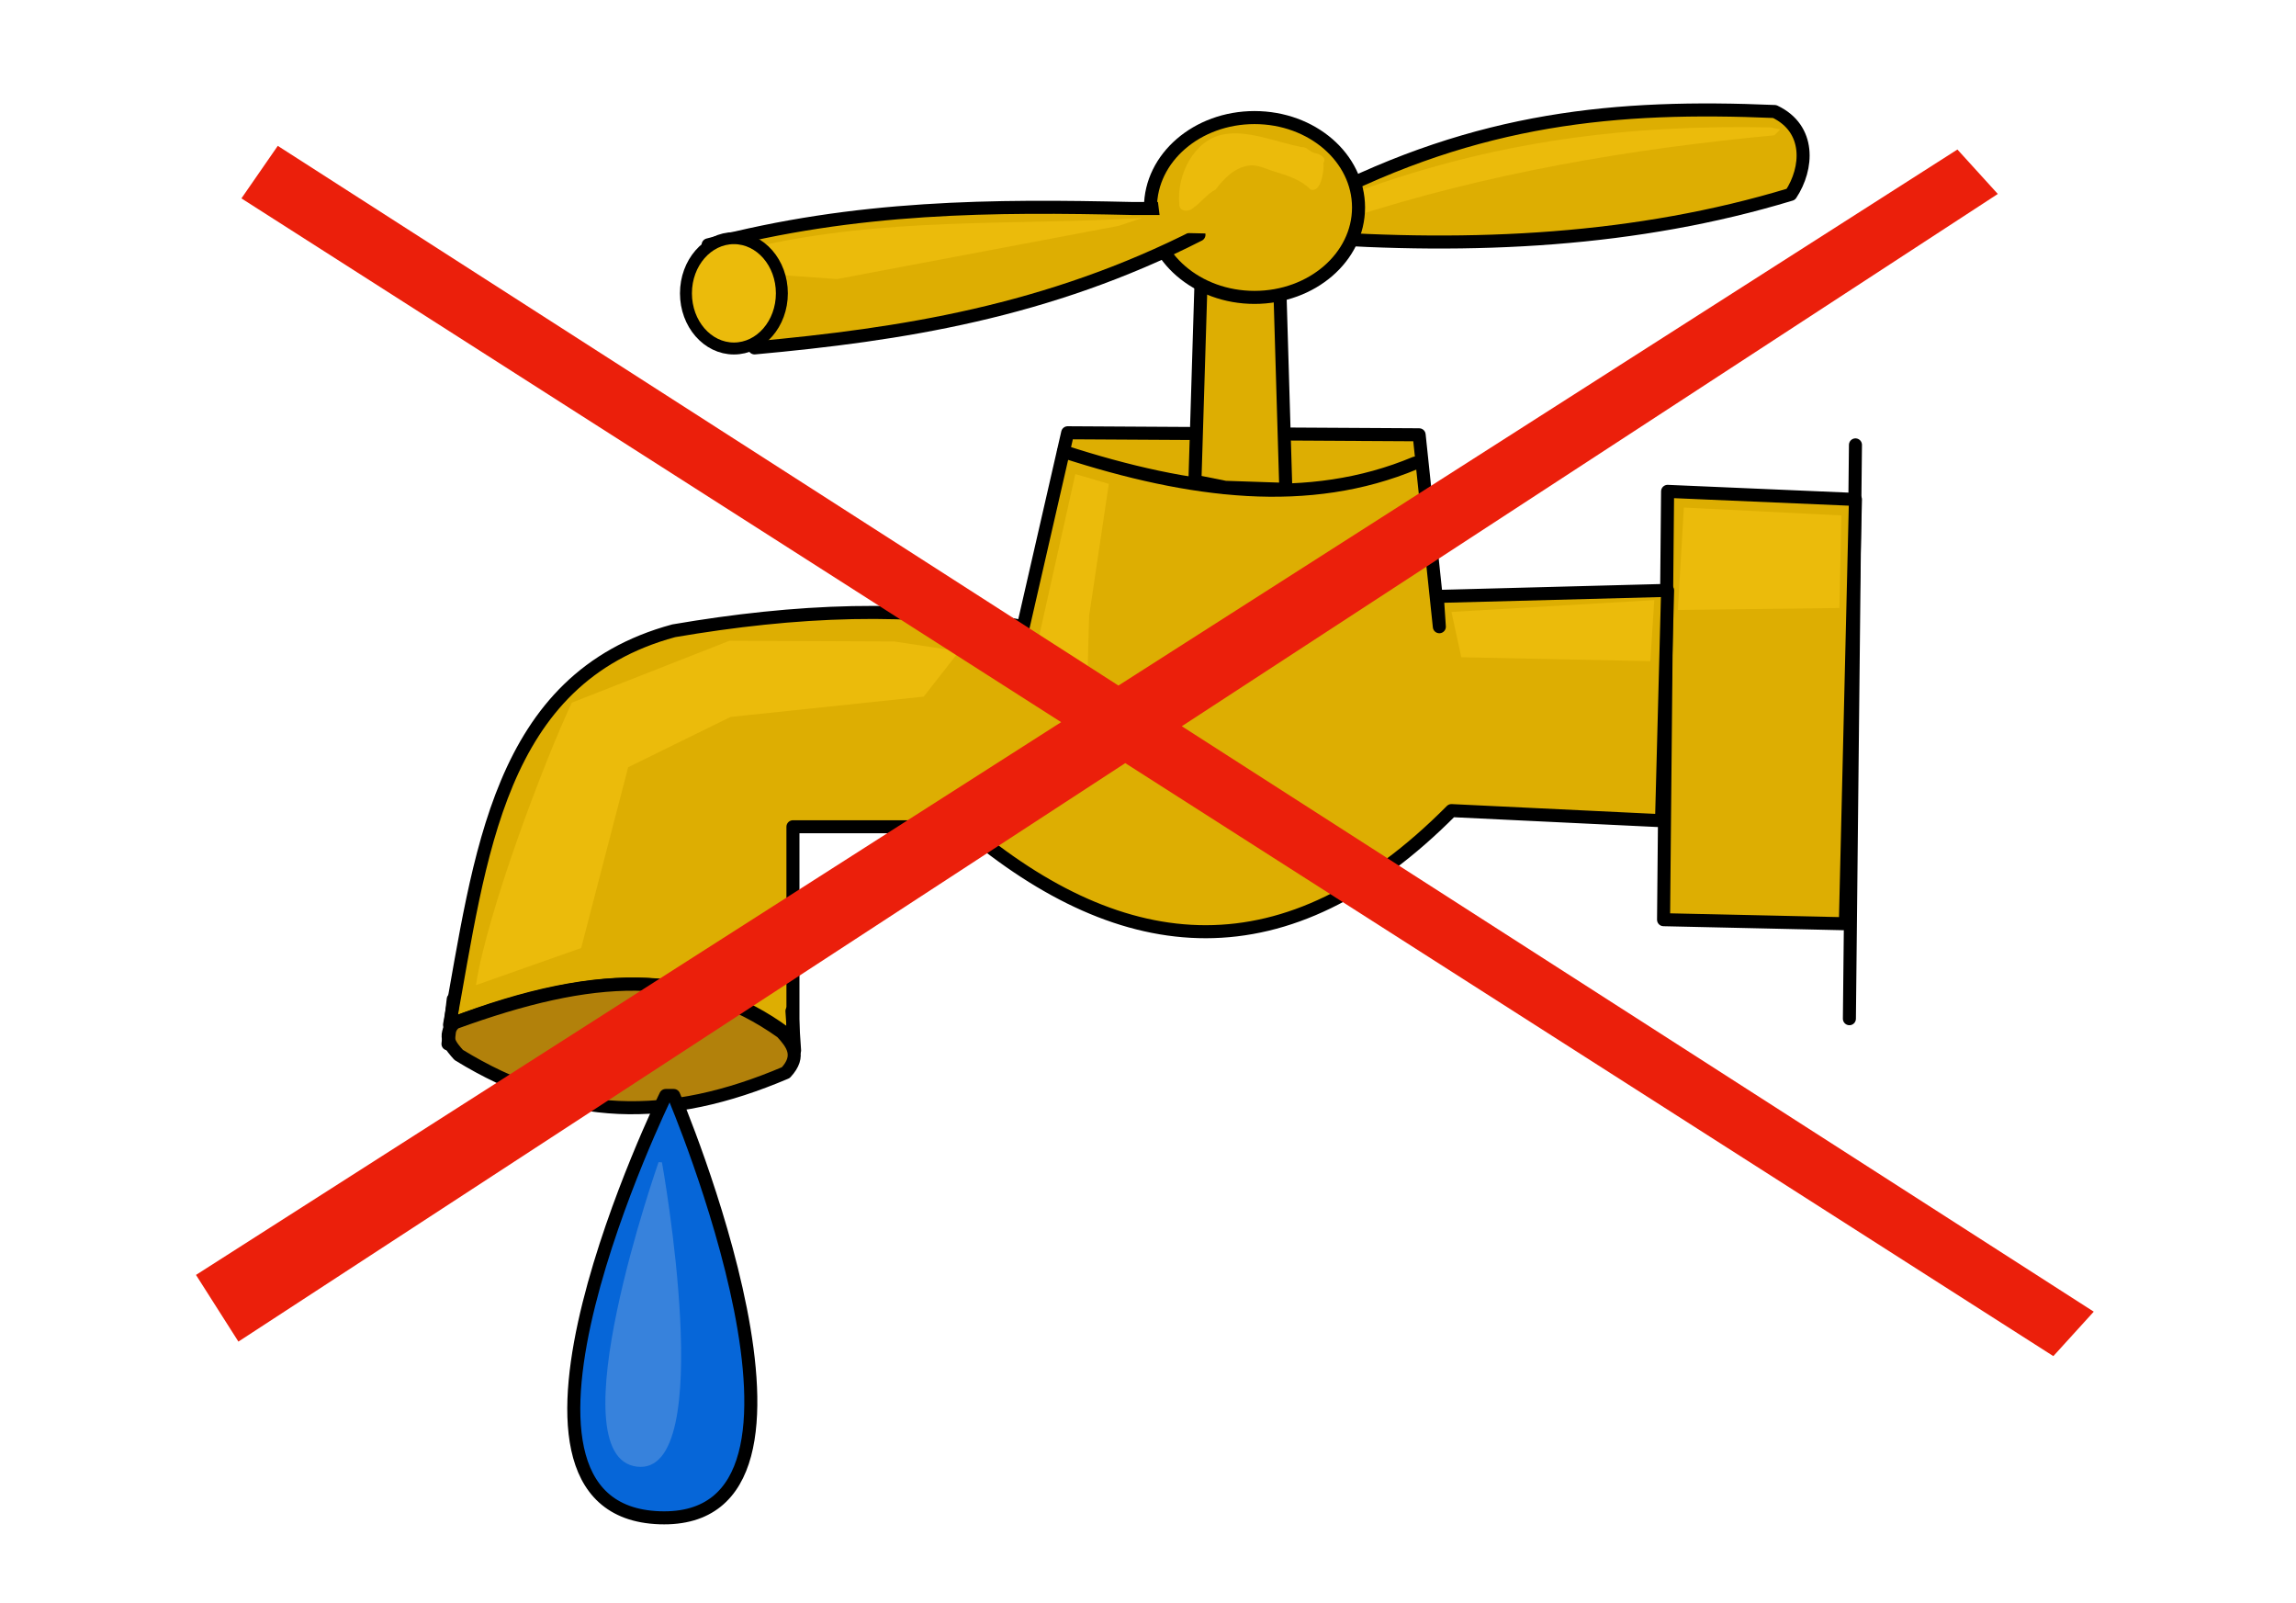
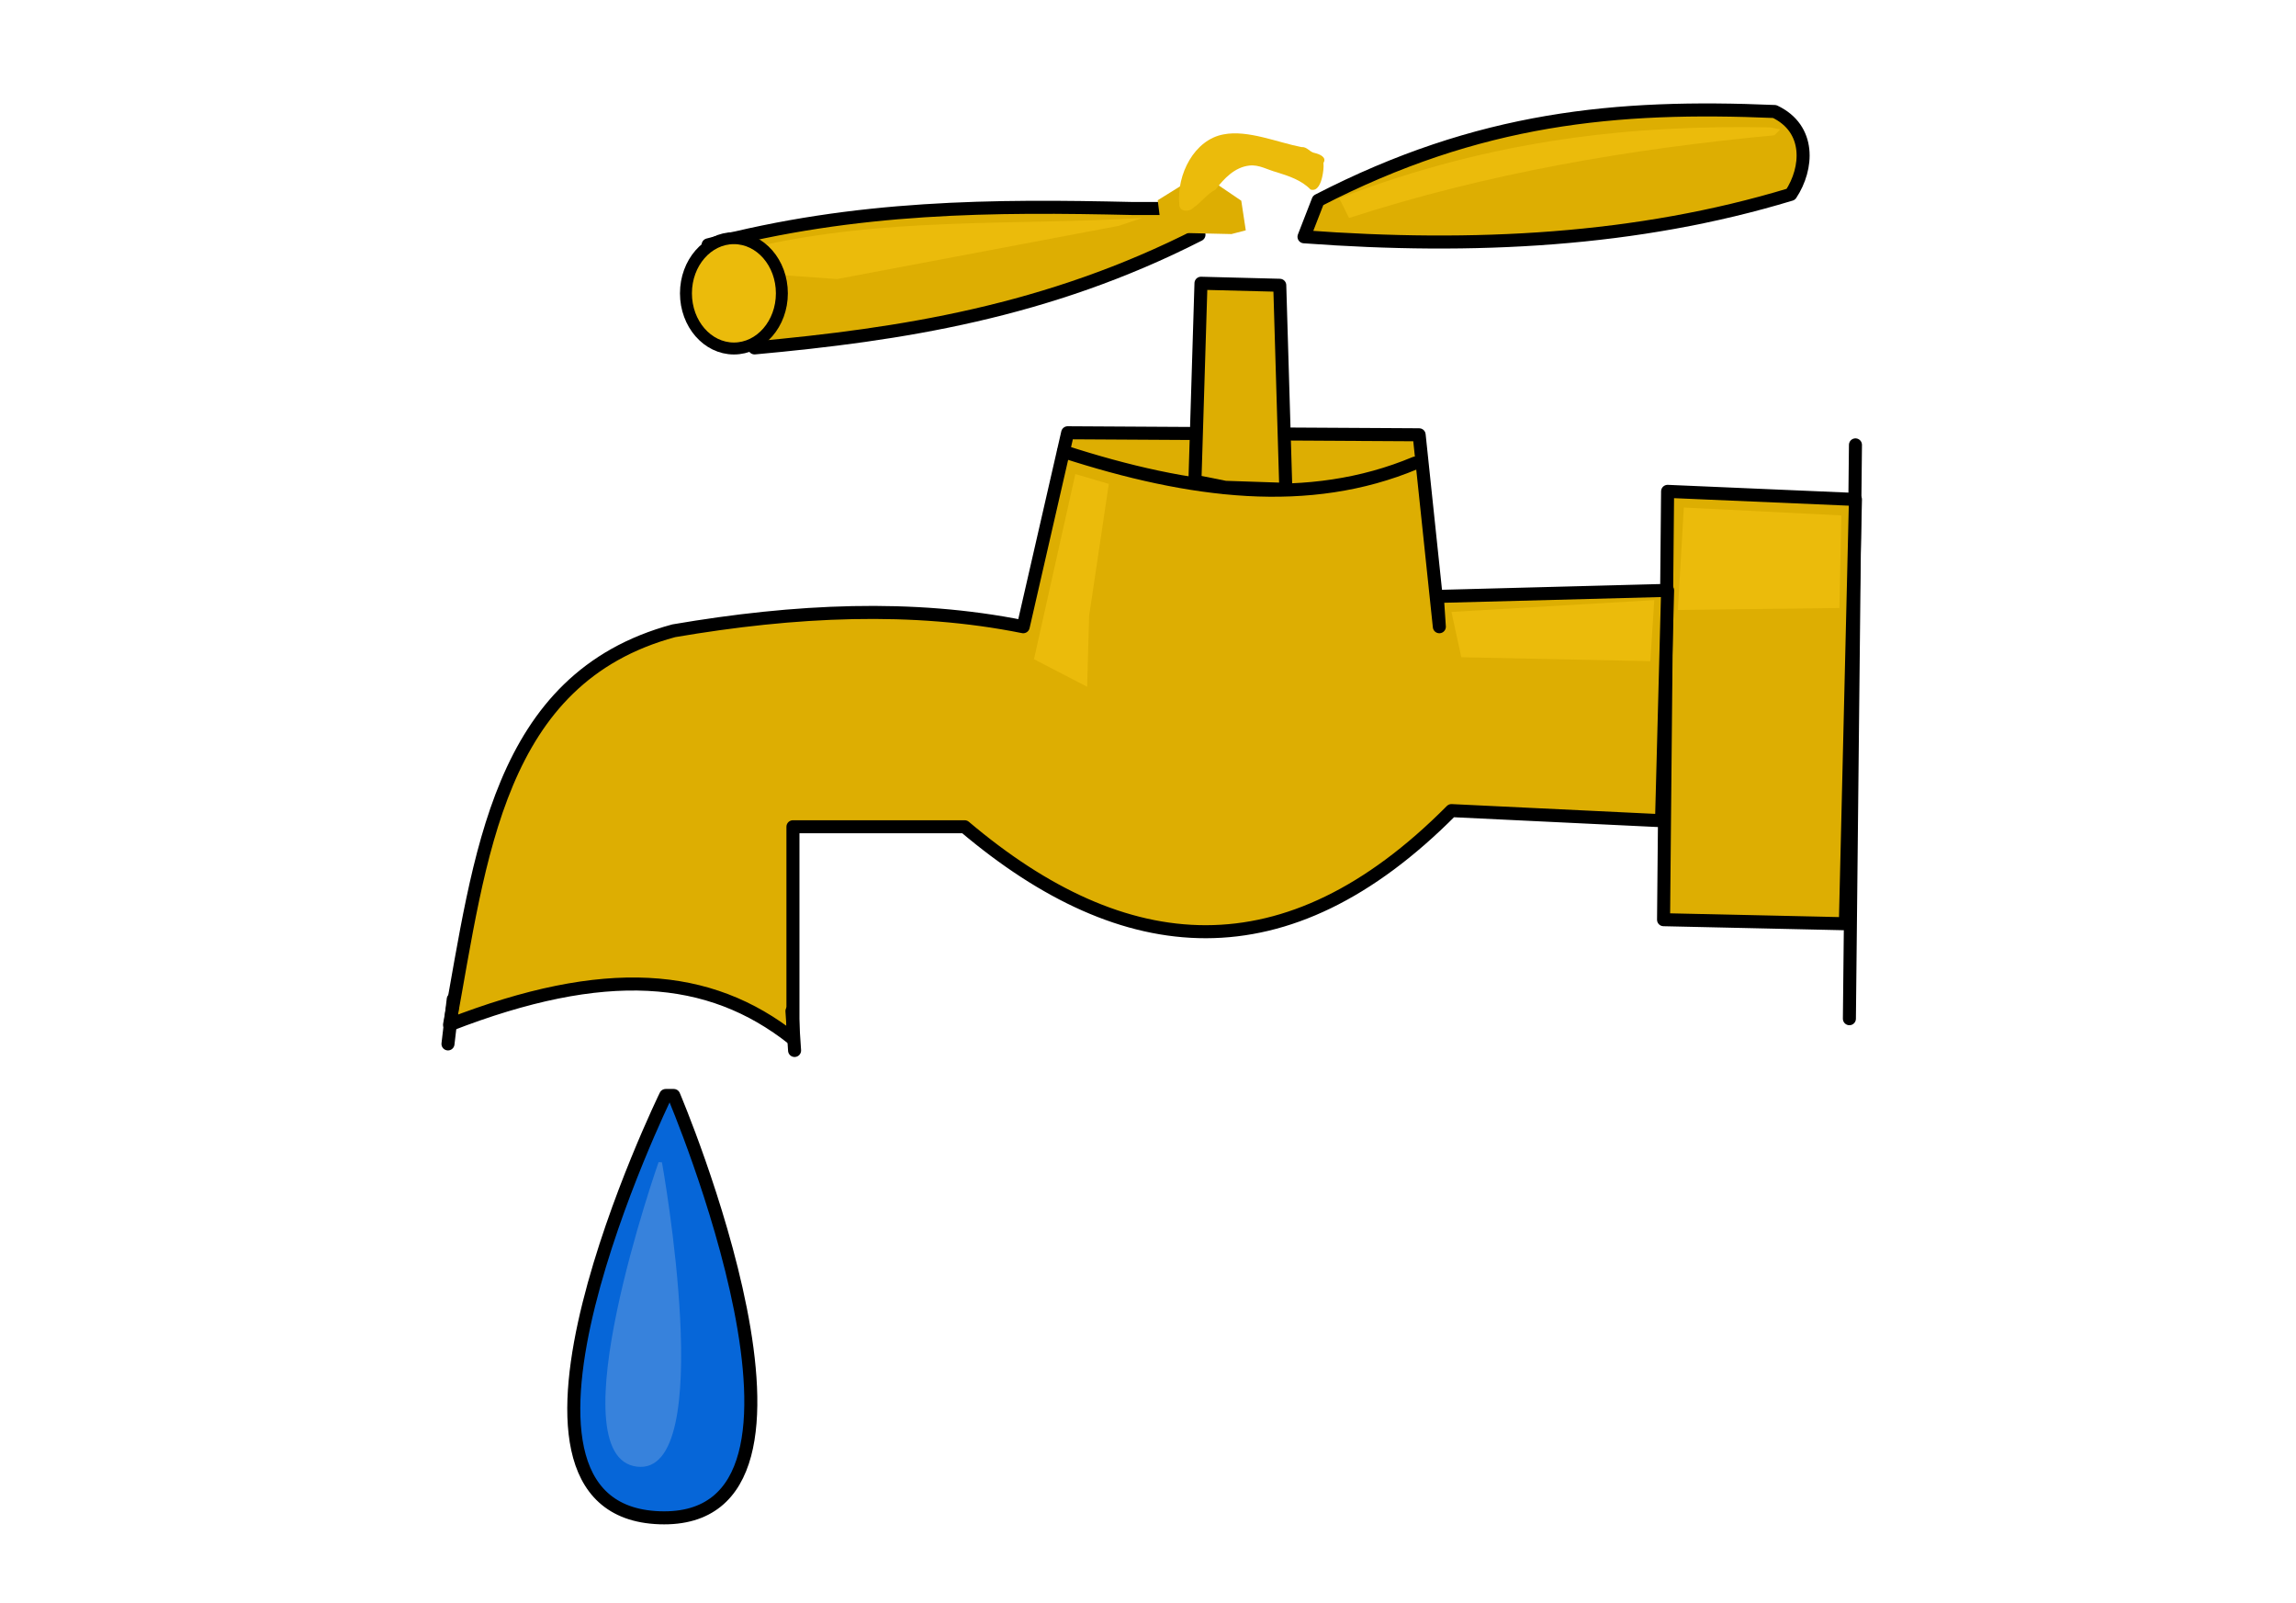
<svg xmlns="http://www.w3.org/2000/svg" xmlns:ns1="http://www.inkscape.org/namespaces/inkscape" xmlns:ns2="http://sodipodi.sourceforge.net/DTD/sodipodi-0.dtd" viewBox="0 0 1586 1107" id="svg40078" version="1.1" ns1:version="0.91 r13725" ns2:docname="No-Water-or-Water-Use-Prohibited-Sign-Draught-or-Poison-remixish.svg">
  <defs id="defs44462">
    <filter ns1:collect="always" style="color-interpolation-filters:sRGB" id="filter45074" x="-0.079" width="1.158" y="-0.126" height="1.252">
      <feGaussianBlur ns1:collect="always" stdDeviation="10.577" id="feGaussianBlur45076" />
    </filter>
    <filter ns1:collect="always" style="color-interpolation-filters:sRGB" id="filter45088" x="-0.187" width="1.373" y="-0.066" height="1.131">
      <feGaussianBlur ns1:collect="always" stdDeviation="4.022" id="feGaussianBlur45090" />
    </filter>
    <filter ns1:collect="always" style="color-interpolation-filters:sRGB" id="filter45138" x="-0.066" width="1.131" y="-0.218" height="1.436">
      <feGaussianBlur ns1:collect="always" stdDeviation="3.828" id="feGaussianBlur45140" />
    </filter>
    <filter ns1:collect="always" style="color-interpolation-filters:sRGB" id="filter45196" x="-0.079" width="1.158" y="-0.126" height="1.252">
      <feGaussianBlur ns1:collect="always" stdDeviation="3.719" id="feGaussianBlur45198" />
    </filter>
    <filter ns1:collect="always" style="color-interpolation-filters:sRGB" id="filter45218" x="-0.063" width="1.126" y="-0.403" height="1.807">
      <feGaussianBlur ns1:collect="always" stdDeviation="7.086" id="feGaussianBlur45220" />
    </filter>
    <filter ns1:collect="always" style="color-interpolation-filters:sRGB" id="filter45251" x="-0.075" width="1.151" y="-0.152" height="1.304">
      <feGaussianBlur ns1:collect="always" stdDeviation="3.153" id="feGaussianBlur45253" />
    </filter>
    <filter ns1:collect="always" style="color-interpolation-filters:sRGB" id="filter45269" x="-0.07" width="1.14" y="-0.341" height="1.681">
      <feGaussianBlur ns1:collect="always" stdDeviation="8.911" id="feGaussianBlur45271" />
    </filter>
  </defs>
  <ns2:namedview pagecolor="#ffffff" bordercolor="#666666" borderopacity="1" objecttolerance="10" gridtolerance="10" guidetolerance="10" ns1:pageopacity="0" ns1:pageshadow="2" ns1:window-width="1916" ns1:window-height="1035" id="namedview44460" showgrid="false" ns1:zoom="0.23325825" ns1:cx="334.81122" ns1:cy="213.19818" ns1:window-x="4" ns1:window-y="1" ns1:window-maximized="1" ns1:current-layer="g45273" />
  <g id="g45273" transform="translate(-53.255,0)">
    <g id="g45318">
      <path style="fill:none;fill-rule:evenodd;stroke:#000000;stroke-width:9;stroke-linecap:round;stroke-linejoin:round;stroke-miterlimit:4;stroke-dasharray:none;stroke-opacity:1" d="m 1334.942,307.239 -4.186,396.276" id="path45004" ns1:connector-curvature="0" />
      <path style="fill:#ddae02;fill-opacity:1;fill-rule:evenodd;stroke:#000000;stroke-width:9;stroke-linecap:round;stroke-linejoin:round;stroke-miterlimit:4;stroke-dasharray:none;stroke-opacity:1" d="m 1327.965,637.934 -125.581,-2.791 2.791,-295.812 129.767,5.581 z" id="path45006" ns1:connector-curvature="0" />
      <path style="fill:#ddae02;fill-opacity:1;fill-rule:evenodd;stroke:#000000;stroke-width:9;stroke-linecap:round;stroke-linejoin:round;stroke-miterlimit:4;stroke-dasharray:none;stroke-opacity:1" d="m 1200.989,566.772 -145.115,-6.977 0,0 C 941.797,674.68 829.957,664.243 719.597,570.958 l -118.604,0 0,146.511 C 543.262,671.737 471.091,666.019 363.786,707.701 385.079,592.086 396.715,468.539 518.668,435.61 602.487,421.263 683.67,417.457 760.062,432.819 l 30.698,-133.953 242.789,1.395 13.954,132.557 -1.395,-20.93 159.069,-4.186 z" id="path45008" ns1:connector-curvature="0" ns2:nodetypes="ccccccccccccccc" />
      <path style="fill:#ebbb0b;fill-opacity:1;fill-rule:evenodd;stroke:none;stroke-width:1px;stroke-linecap:butt;stroke-linejoin:miter;stroke-opacity:1;filter:url(#filter45088)" d="m 796.067,327.379 -28.565,127.862 36.726,19.043 1.36,-48.968 13.602,-91.136 z" id="path45078" ns1:connector-curvature="0" />
-       <path ns2:nodetypes="cccccccccc" style="fill:#ebbb0b;fill-opacity:1;fill-rule:evenodd;stroke:none;stroke-width:1px;stroke-linecap:butt;stroke-linejoin:miter;stroke-opacity:1;filter:url(#filter45074)" d="m 670.925,442.999 -113.847,-0.474 -108.819,42.729 c -19.285,40.918 -58.448,144.59 -66.238,195.086 l 72.687,-25.646 32.469,-124.844 70.672,-34.716 133.479,-14.048 24.484,-31.285 z" id="path45064" ns1:connector-curvature="0" />
-       <path style="fill:#b2810b;fill-opacity:1;fill-rule:evenodd;stroke:#000000;stroke-width:9;stroke-linecap:round;stroke-linejoin:round;stroke-miterlimit:4;stroke-dasharray:none;stroke-opacity:1" d="m 367.343,706.306 c -9.347,9.081 -2.131,16.742 2.791,22.255 74.441,45.662 144.572,46.875 225.907,12.21 10.889,-11.666 4.577,-19.892 -2.791,-27.907 C 530.035,667.992 463.086,671.459 367.343,706.306 Z" id="path45010" ns1:connector-curvature="0" ns2:nodetypes="ccccc" />
      <path style="fill:#0666d8;fill-opacity:1;fill-rule:evenodd;stroke:#000000;stroke-width:9;stroke-linecap:round;stroke-linejoin:round;stroke-miterlimit:4;stroke-dasharray:none;stroke-opacity:1" d="m 513.087,756.538 5.581,0 c 0,0 126.05,296.277 -9.767,291.626 -135.817,-4.651 4.186,-291.626 4.186,-291.626 z" id="path45012" ns1:connector-curvature="0" ns2:nodetypes="cczc" />
      <path style="fill:none;fill-rule:evenodd;stroke:#000000;stroke-width:9;stroke-linecap:round;stroke-linejoin:round;stroke-miterlimit:4;stroke-dasharray:none;stroke-opacity:1" d="m 787.899,311.843 c 88.188,28.567 169.488,38.653 242.859,7.954" id="path45014" ns1:connector-curvature="0" ns2:nodetypes="cc" />
      <path style="fill:#ddae02;fill-opacity:1;fill-rule:evenodd;stroke:#000000;stroke-width:9;stroke-linecap:round;stroke-linejoin:round;stroke-miterlimit:4;stroke-dasharray:none;stroke-opacity:1" d="m 878.666,332.355 4.186,-136.743 54.418,1.395 4.186,140.929 -41.86,-1.395 z" id="path45016" ns1:connector-curvature="0" />
      <path style="fill:#ddae02;fill-opacity:1;fill-rule:evenodd;stroke:#000000;stroke-width:9;stroke-linecap:round;stroke-linejoin:round;stroke-miterlimit:4;stroke-dasharray:none;stroke-opacity:1" d="m 963.782,138.403 c 111.179,-57.383 206.213,-66.045 315.347,-61.395 25.111,11.94 23.023,39.293 11.163,57.209 -105.983,32.17 -219.154,37.982 -336.277,29.302 z" id="path45024" ns1:connector-curvature="0" ns2:nodetypes="ccccc" />
      <path style="fill:#ebbb0b;fill-opacity:1;fill-rule:evenodd;stroke:none;stroke-width:1px;stroke-linecap:butt;stroke-linejoin:miter;stroke-opacity:1;filter:url(#filter45269)" d="m 985.14,150.549 c 95.926,-31.109 194.267,-47.727 293.811,-57.13 l 4.081,-4.081 -6.801,-1.36 c -93.279,-1.731 -190.188,7.426 -297.892,48.968 z" id="path45255" ns1:connector-curvature="0" ns2:nodetypes="cccccc" />
-       <path style="fill:#eb1f0b;fill-opacity:1;fill-rule:evenodd;stroke:none;stroke-width:9;stroke-linecap:round;stroke-linejoin:round;stroke-miterlimit:4;stroke-dasharray:none;stroke-opacity:1" d="m 245.135,100.728 -25.115,36.279 566.236,361.709 -597.623,381.738 29.303,46.047 612.606,-399.496 641.098,409.531 27.906,-30.697 L 869.607,501.53 1433.275,133.948 1405.369,103.251 825.834,473.435 245.135,100.728 Z" id="path45026" ns1:connector-curvature="0" />
-       <ellipse style="opacity:1;fill:#ddae02;fill-opacity:1;stroke:#000000;stroke-width:9;stroke-linecap:round;stroke-linejoin:round;stroke-miterlimit:4;stroke-dasharray:none;stroke-opacity:1" id="path45032" cx="919.828" cy="143.286" rx="71.86" ry="62.093" />
      <path style="fill:#ddae02;fill-opacity:1;fill-rule:evenodd;stroke:#000000;stroke-width:9;stroke-linecap:round;stroke-linejoin:round;stroke-miterlimit:4;stroke-dasharray:none;stroke-opacity:1" d="m 881.456,162.123 c -104.598,53.322 -206.053,68.93 -306.975,78.139 L 542.389,169.1 C 644.742,142.011 740.374,141.806 835.41,143.984 l 43.255,0 z" id="path45022" ns1:connector-curvature="0" ns2:nodetypes="cccccc" />
      <path style="fill:#ebbb0b;fill-opacity:1;fill-rule:evenodd;stroke:none;stroke-width:1px;stroke-linecap:butt;stroke-linejoin:miter;stroke-opacity:1;filter:url(#filter45218)" d="m 572.988,170.952 c 92.49,-21.464 179.819,-15.048 269.327,-20.404 l -16.323,5.441 -194.514,36.726 -57.13,-4.081 z" id="path45200" ns1:connector-curvature="0" ns2:nodetypes="cccccc" />
      <ellipse style="opacity:1;fill:#ebbb0b;fill-opacity:1;stroke:#000000;stroke-width:8.255;stroke-linecap:round;stroke-linejoin:round;stroke-miterlimit:4;stroke-dasharray:none;stroke-opacity:1" id="path45030" cx="560.215" cy="202.571" rx="33.129" ry="38.099" />
      <path style="fill:#ddae02;fill-opacity:1;fill-rule:evenodd;stroke:none;stroke-width:1px;stroke-linecap:butt;stroke-linejoin:miter;stroke-opacity:1" d="m 852.976,138.283 1.718,13.741 12.298,8.78 36.921,0.838 9.879,-2.583 -3.106,-20.432 -27.825,-18.893 z" id="path45034" ns1:connector-curvature="0" ns2:nodetypes="cccccccc" />
      <path style="fill:none;fill-rule:evenodd;stroke:#000000;stroke-width:9;stroke-linecap:round;stroke-linejoin:round;stroke-miterlimit:4;stroke-dasharray:none;stroke-opacity:1" d="m 362.707,720.921 3.628,-30.834" id="path45036" ns1:connector-curvature="0" ns2:nodetypes="cc" />
      <path ns1:connector-curvature="0" id="path45038" d="M 602.123,725.455 600.309,698.249" style="fill:none;fill-rule:evenodd;stroke:#000000;stroke-width:9;stroke-linecap:round;stroke-linejoin:round;stroke-miterlimit:4;stroke-dasharray:none;stroke-opacity:1" ns2:nodetypes="cc" />
      <path ns2:nodetypes="cczc" ns1:connector-curvature="0" id="path45041" d="m 510.076,820.88 1.973,0.249 c 0,0 23.259,174.293 -24.426,165.579 -47.686,-8.714 22.453,-165.828 22.453,-165.828 z" style="fill:#000000;fill-opacity:0;fill-rule:evenodd;stroke:none;stroke-width:6.167;stroke-linecap:round;stroke-linejoin:round;stroke-miterlimit:4;stroke-dasharray:none;stroke-opacity:1" />
      <path ns2:nodetypes="cczc" ns1:connector-curvature="0" id="path45043" d="m 508.184,802.569 2.333,0.147 c 0,0 39.242,217.076 -17.321,210.148 -56.562,-6.928 14.987,-210.295 14.987,-210.295 z" style="fill:#3782dc;fill-opacity:1;fill-rule:evenodd;stroke:none;stroke-width:4.952;stroke-linecap:round;stroke-linejoin:round;stroke-miterlimit:4;stroke-dasharray:none;stroke-opacity:1" />
      <path style="fill:#ebbb0b;fill-opacity:1;fill-rule:evenodd;stroke:none;stroke-width:1px;stroke-linecap:butt;stroke-linejoin:miter;stroke-opacity:1;filter:url(#filter45138)" d="m 1055.872,422.596 6.801,31.285 130.583,2.72 2.72,-42.167 z" id="path45092" ns1:connector-curvature="0" />
      <path style="fill:#ebbb0b;fill-opacity:1;fill-rule:evenodd;stroke:none;stroke-width:1px;stroke-linecap:butt;stroke-linejoin:miter;stroke-opacity:1;filter:url(#filter45196)" d="m 1216.38,350.503 -4.081,70.732 111.539,-1.36 1.36,-63.931 z" id="path45142" ns1:connector-curvature="0" ns2:nodetypes="ccccc" />
      <path style="fill:#ebbb0b;fill-opacity:1;fill-rule:evenodd;stroke:none;stroke-width:1px;stroke-linecap:butt;stroke-linejoin:miter;stroke-opacity:1;filter:url(#filter45251)" d="m 967.457,112.462 c 2.522,-3.913 -2.812,-6.029 -5.777,-6.743 -3.962,-0.637 -5.306,-4.436 -9.478,-4.158 -16.277,-3.141 -37.048,-12.027 -53.701,-8.763 -20.193,3.605 -32.53,27.581 -30.644,48.284 -0.021,5.465 6.972,5.452 9.941,2.247 5.378,-3.748 9.279,-9.427 15.171,-12.438 5.753,-7.589 13.187,-15.392 23.158,-16.542 6.767,-0.859 12.763,2.972 19.099,4.605 8.325,2.613 17.071,5.475 23.294,11.915 5.035,1.679 7.207,-4.894 8.057,-8.632 0.708,-3.192 1.158,-6.502 0.881,-9.774 z" id="path45222" ns1:connector-curvature="0" ns2:nodetypes="cccccccccccc" />
    </g>
  </g>
</svg>